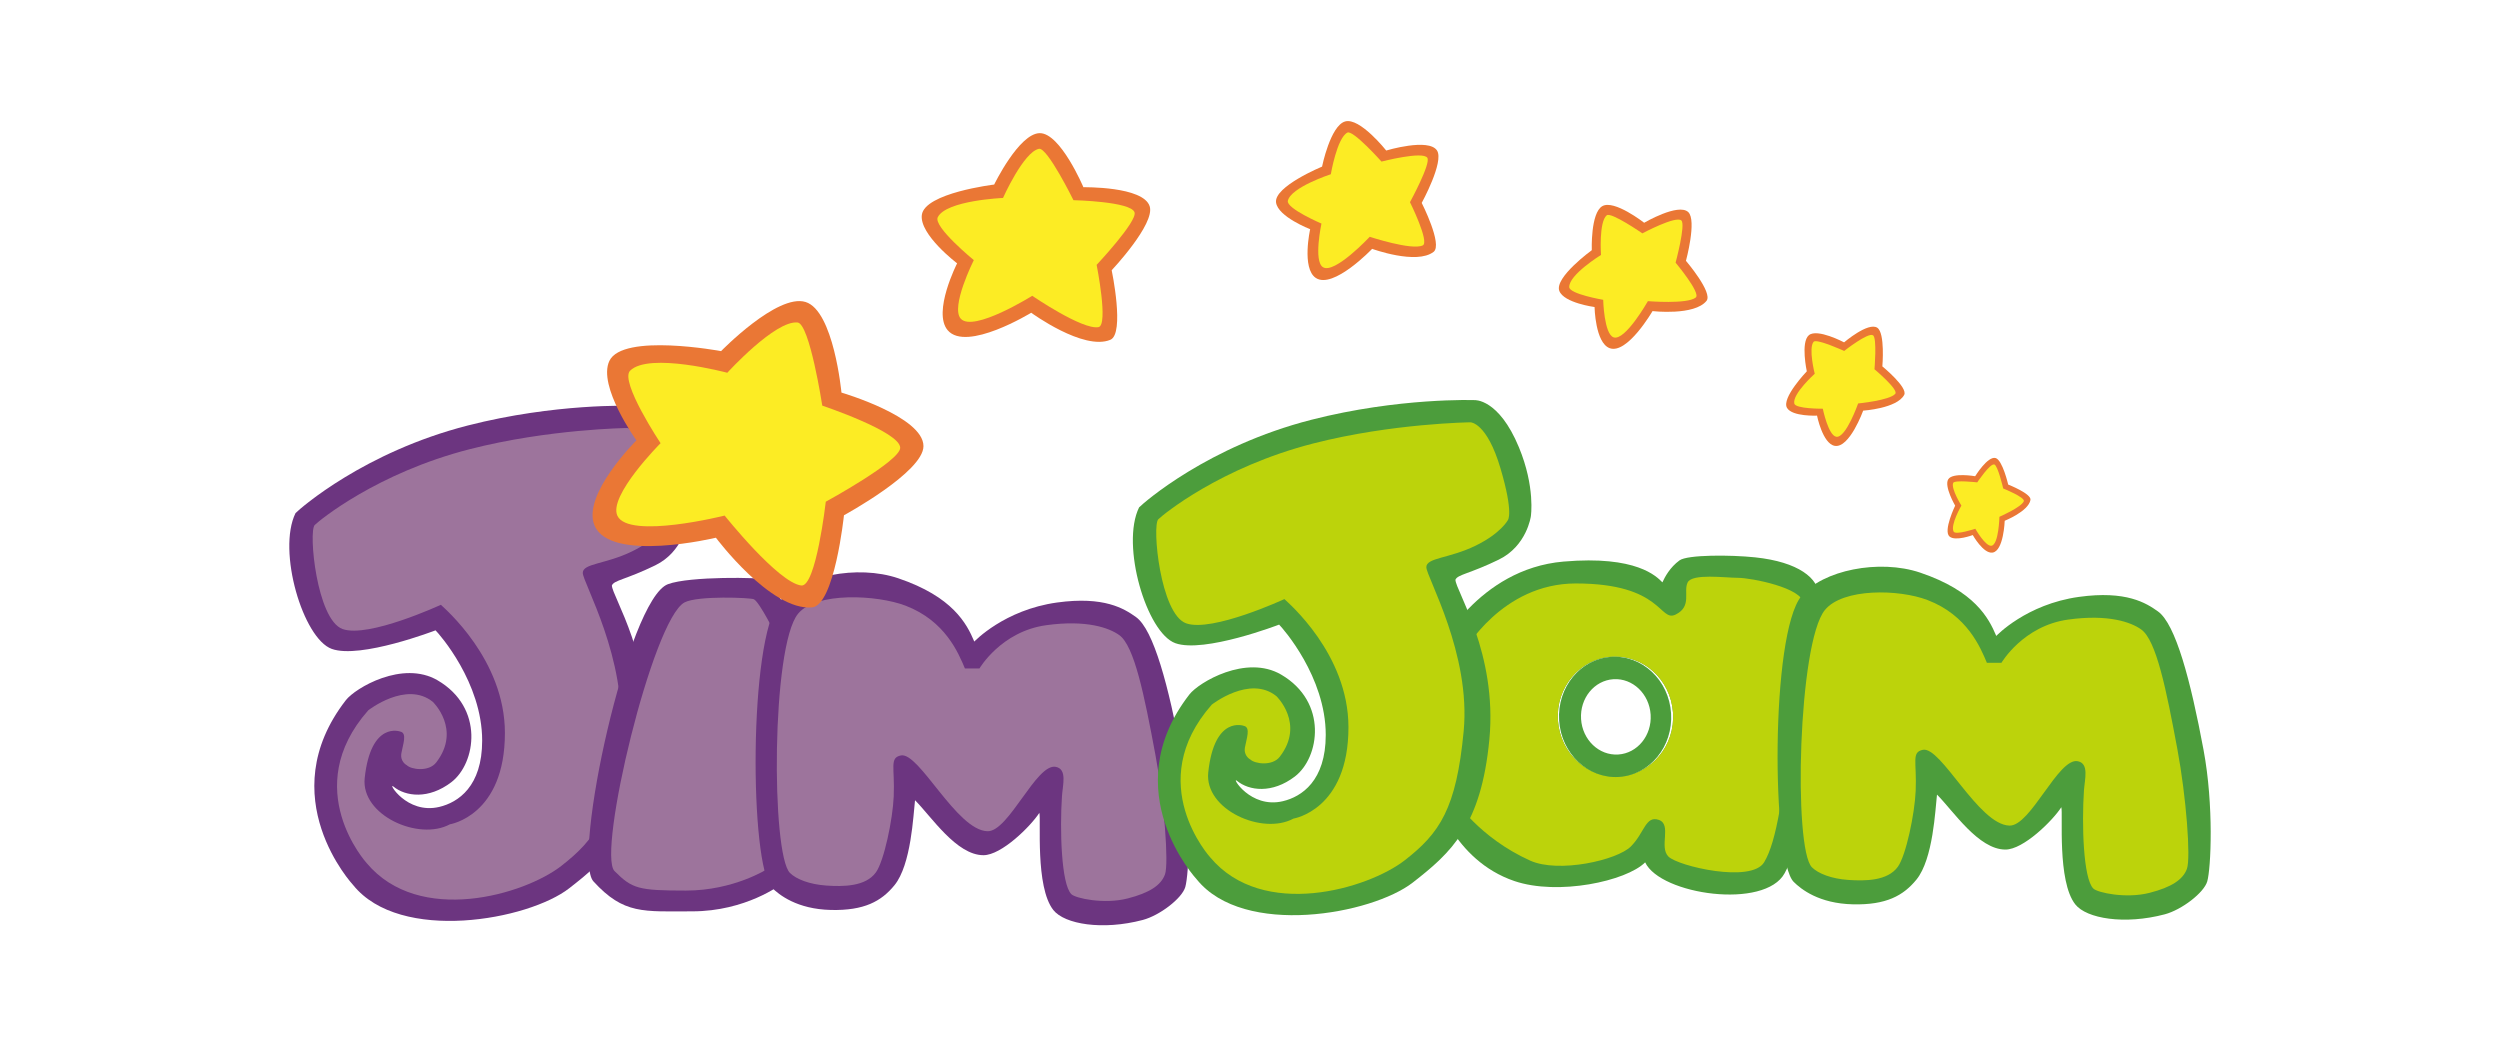
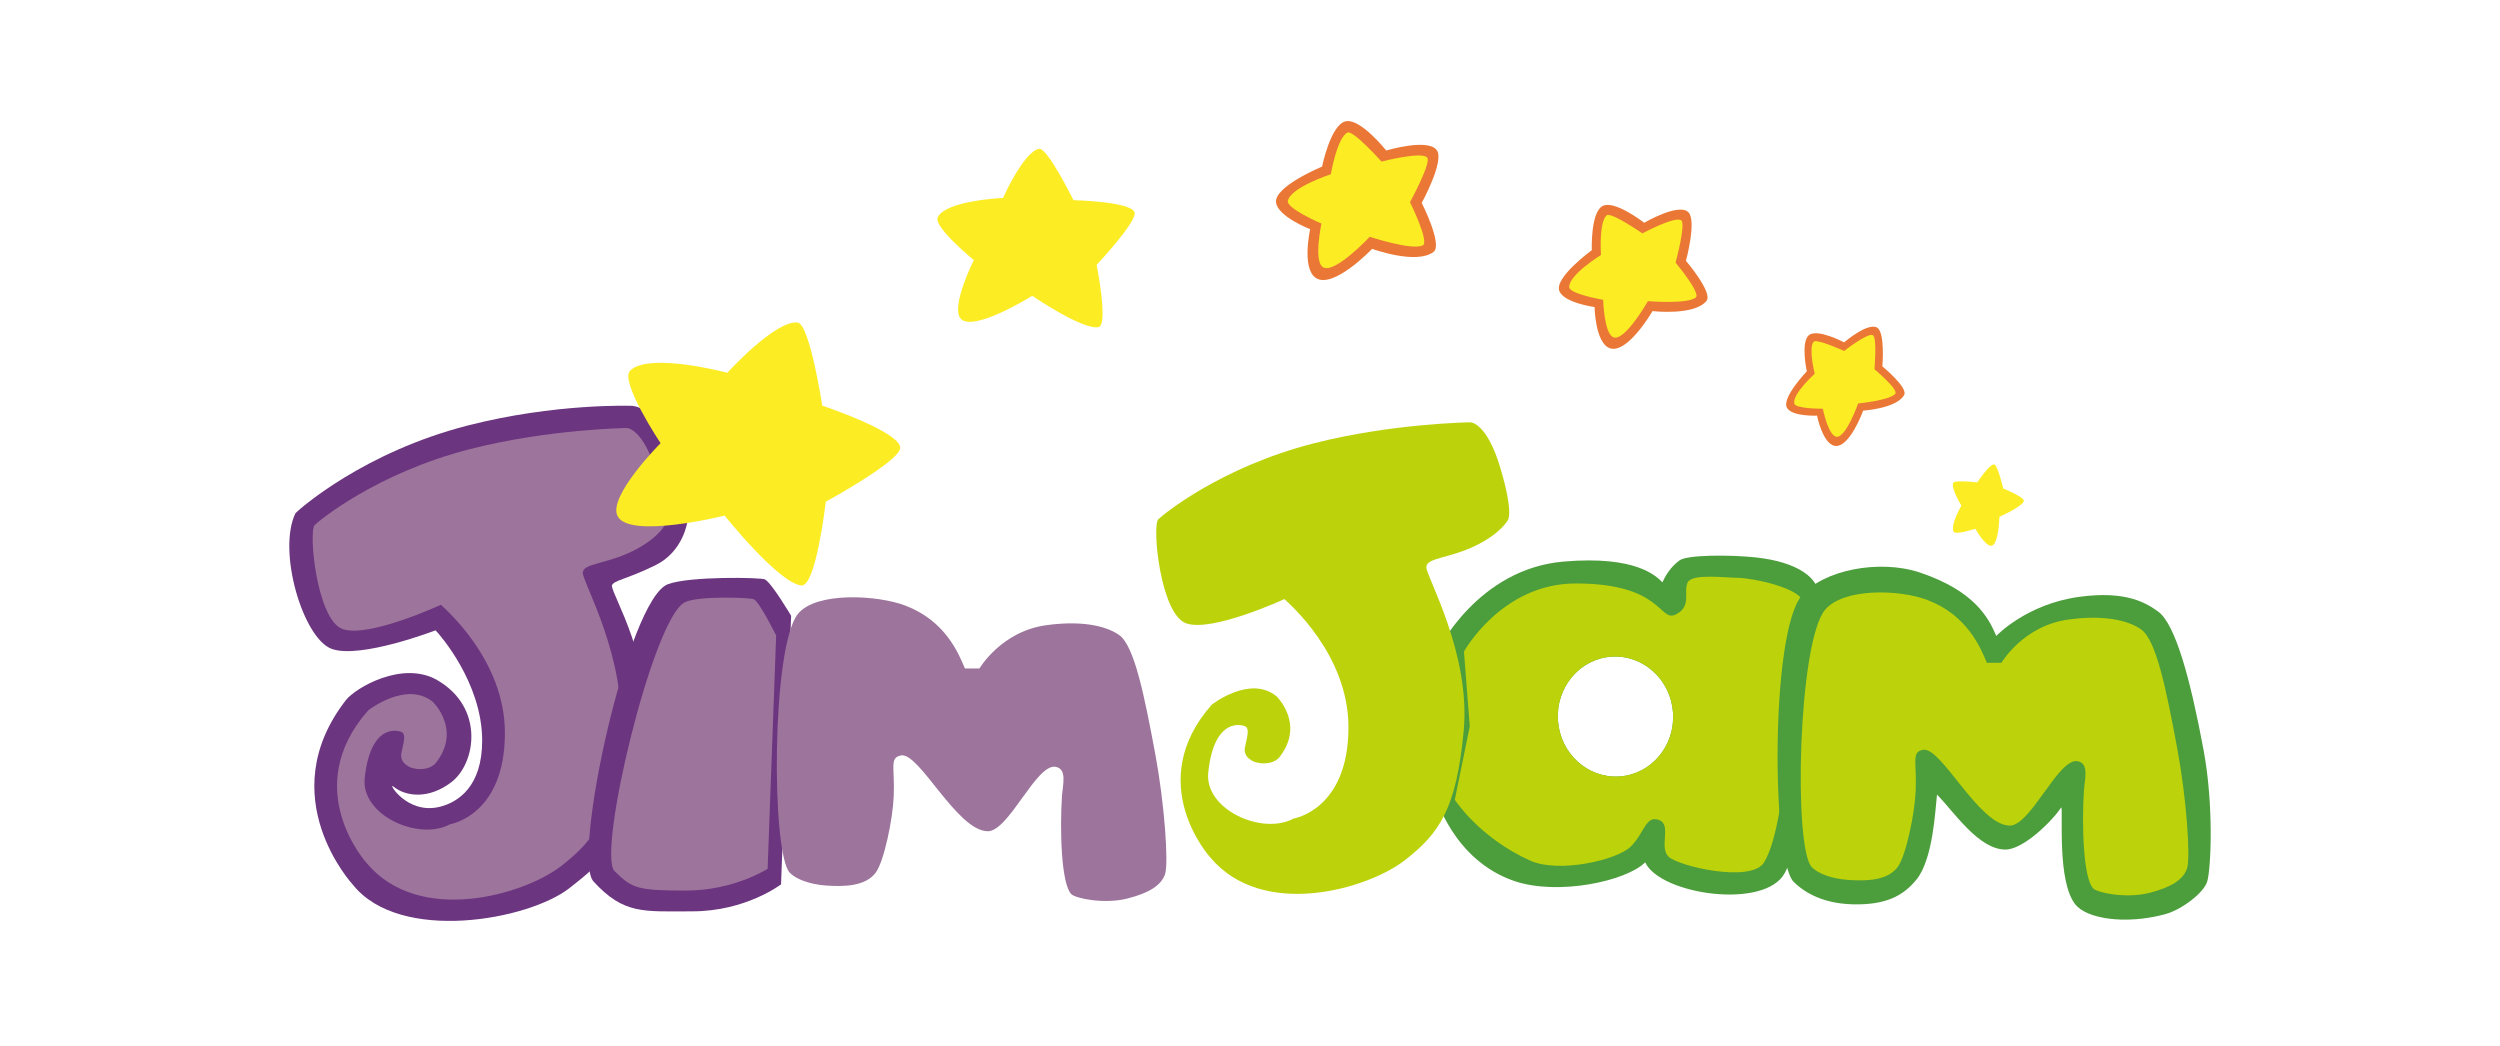
<svg xmlns="http://www.w3.org/2000/svg" width="449.095" height="187.964" viewBox="68.495 333.355 449.095 187.964">
  <path fill="#6C3580" d="M121.583 425.526c.907-.906 12.389-10.985 30.946-15.736 15.721-4.025 29.301-3.535 29.301-3.535s4.344-.33 7.989 8.478c2.965 7.166 2.14 12.402 2.14 12.403s-.72 5.321-5.756 7.774c-5.303 2.582-7.381 2.65-7.792 3.613 0 1.917 7.564 13.215 6.098 28.672-1.466 15.457-6.802 20.308-13.757 25.724-7.337 5.713-30.354 9.921-38.808-.563 0 0-14.798-15.855-1.318-33.227 1.689-2.178 10.187-7.229 16.462-3.572 8.466 4.935 6.915 14.928 2.477 18.315-4.08 3.115-8.218 2.579-10.41.768-1.078-.893 2.36 5.07 8.26 3.666 3.377-.803 7.695-3.661 7.695-11.904 0-10.456-7.715-19.156-8.375-19.815 0 0-13.489 5.186-18.64 3.337-5.152-1.853-9.848-17.615-6.512-24.398z" />
  <path fill="#9D749C" d="M125.034 427.666c.817-.816 11.16-9.35 27.875-13.629 14.161-3.625 28.213-3.791 28.213-3.791s2.935.012 5.374 8.243c2.438 8.231 1.32 9.349 1.32 9.349 0 .001-1.255 2.364-5.792 4.573-4.776 2.326-8.84 2.135-8.84 3.862s8.028 15.547 6.707 29.47c-1.321 13.922-4.304 18.292-10.569 23.169-6.608 5.146-25.504 10.772-34.955-.508 0 0-12.16-13.345.271-27.438 0 0 6.841-5.386 11.617-1.524 0 0 5.165 4.949.61 10.874-1.351 1.757-4.522 1.27-5.284.508 0 0-1.248-.607-.982-2.17.256-1.509 1.088-3.605-.185-3.876 0 0-5.303-1.995-6.405 8.363-.709 6.662 9.709 11.339 15.308 8.291 0 0 9.88-1.534 9.88-16.407 0-13.205-10.91-22.43-11.505-23.025 0 0-13.016 6.022-17.655 4.355-4.643-1.666-6.158-17.534-5.003-18.689z" />
  <path fill="#6C3580" d="M188.472 438.3c-7.18 2.705-17.271 49.116-13.377 53.38 5.465 5.984 8.992 5.387 17.756 5.387 9.639 0 15.949-4.851 15.949-4.851l1.812-48.239s-3.473-5.887-4.717-6.544c-.659-.347-13.52-.604-17.423.867z" />
  <path fill="#9D749C" d="M191.468 441.569c-5.743 3.031-15.747 45.094-12.58 48.262 3.168 3.168 4.245 3.506 12.843 3.506 8.599 0 14.658-3.907 14.658-3.907l1.533-41.912s-2.939-5.953-3.992-6.509c-.558-.296-10.103-.684-12.462.56z" />
-   <path fill="#6C3580" d="M243.54 448.582s5.359-5.681 14.832-6.992c8.476-1.172 12.067 1.096 14.189 2.613 3.177 2.272 5.861 12.381 8.193 24.896 1.864 10.007 1.329 21.26.665 23.593-.579 2.034-4.59 5.114-7.638 5.921-7.223 1.91-14.046.771-16.065-1.779-3.292-4.162-2.183-16.297-2.515-17.462-1.571 2.433-6.805 7.608-10.04 7.608-4.855 0-9.36-6.94-12.294-9.874-.31 2.651-.675 11.574-3.696 15.272-2.354 2.887-5.44 4.577-11.411 4.439-6.088-.14-9.314-2.71-10.641-4.037-3.93-3.93-4.209-44.479 1.395-51.352 3.776-4.63 13.984-6.682 21.333-4.196 9.777 3.308 12.3 8.127 13.656 11.348l.037.002z" />
  <path fill="#9D749C" d="M210.399 490.168c-3.363-3.363-3.345-40.673 1.45-46.554 3.231-3.962 14.188-3.42 19.321-1.455 7.142 2.736 9.5 8.521 10.659 11.276h2.615s3.88-6.646 11.985-7.768c7.254-1.003 11.309.477 13.124 1.775 2.719 1.945 4.498 10.77 6.492 21.478 1.596 8.564 2.431 19.563 1.723 21.517-.708 1.953-2.798 3.312-6.709 4.316-4.233 1.087-9.366-.027-10.113-.773-1.822-1.823-2.08-11.625-1.681-17.604.135-2.036.971-4.843-1.101-5.264-3.495-.71-8.45 11.657-12.267 11.565-5.562-.133-12.297-14.286-15.565-13.616-2.102.432-1.07 2.139-1.292 7.37-.176 4.146-1.735 11.584-3.191 13.624-1.853 2.593-5.926 2.584-8.915 2.38-2.988-.204-5.399-1.133-6.535-2.267z" />
  <path fill="#4C9D3C" d="M328.075 463.897l-1.205-13.832s7.117-14.496 22.475-15.828c13.18-1.142 16.751 2.697 17.781 3.729.449-.978 1.354-2.689 3.072-3.945 1.427-1.043 9.239-1.003 13.57-.547 7.799.82 11.488 3.778 11.488 7.014 0 0 1.713 4.57-.191 20.937-1.903 16.365-3.535 24.261-5.967 28.771-3.555 6.594-22.312 3.904-25.071-1.929-3.382 3.381-15.657 6.023-23.489 3.358-11.073-3.768-14.223-15.401-14.223-15.401l1.76-12.327zm29.89-12.576c-5.708.39-10.007 5.521-9.602 11.461.404 5.94 5.36 10.44 11.066 10.053 5.709-.389 10.007-5.521 9.603-11.461-.405-5.941-5.361-10.442-11.067-10.053z" />
-   <path fill="#BCD30B" d="M332.521 463.836l-1.044-13.43s6.753-12.239 20.094-12.239c15.647 0 14.988 7.059 17.953 5.576 2.965-1.481 1.317-4.117 2.141-5.764.824-1.647 6.753-.824 9.059-.824 2.307 0 11.694 1.812 11.694 4.612 0 0-.27 5.765-1.916 19.93-1.646 14.164-2.8 22.773-5.106 26.562-2.306 3.788-15.459.697-17.188-1.032-1.729-1.73.657-5.766-1.729-6.589-2.389-.823-2.553 2.306-5.022 4.776-2.471 2.471-12.982 4.844-18.088 2.538-9.227-4.167-13.535-10.937-13.535-10.937l2.687-13.179zm25.444-12.515c-5.708.39-10.007 5.521-9.602 11.461.404 5.94 5.36 10.44 11.066 10.053 5.709-.389 10.007-5.521 9.603-11.461-.405-5.941-5.361-10.442-11.067-10.053z" />
-   <path fill="#4C9D3C" d="M365.012 461.734c.238 3.734-2.367 6.94-5.819 7.159-3.451.22-6.441-2.631-6.678-6.365-.238-3.735 2.368-6.942 5.819-7.161 3.45-.22 6.441 2.631 6.678 6.367zm-7.07-10.382c-5.554.353-9.748 5.468-9.369 11.426.378 5.957 5.187 10.501 10.741 10.147 5.555-.353 9.749-5.469 9.37-11.426s-5.187-10.5-10.742-10.147zm-84.824-26.851c.906-.907 12.388-10.986 30.946-15.737 15.721-4.025 29.3-3.534 29.3-3.534s4.345-.33 7.989 8.478c2.966 7.166 2.141 12.402 2.141 12.402 0 .001-.72 5.321-5.756 7.773-5.303 2.584-7.381 2.651-7.793 3.614 0 1.917 7.564 13.214 6.099 28.672-1.467 15.458-6.802 20.308-13.757 25.724-7.337 5.713-30.354 9.92-38.808-.562 0 0-14.798-15.857-1.318-33.229 1.689-2.177 10.188-7.228 16.464-3.57 8.465 4.933 6.914 14.926 2.477 18.314-4.079 3.115-8.218 2.578-10.41.768-1.079-.892 2.361 5.07 8.261 3.666 3.376-.803 7.695-3.662 7.695-11.904 0-10.455-7.716-19.156-8.377-19.816 0 0-13.488 5.187-18.639 3.338-5.15-1.851-9.85-17.616-6.514-24.397z" />
+   <path fill="#BCD30B" d="M332.521 463.836l-1.044-13.43s6.753-12.239 20.094-12.239c15.647 0 14.988 7.059 17.953 5.576 2.965-1.481 1.317-4.117 2.141-5.764.824-1.647 6.753-.824 9.059-.824 2.307 0 11.694 1.812 11.694 4.612 0 0-.27 5.765-1.916 19.93-1.646 14.164-2.8 22.773-5.106 26.562-2.306 3.788-15.459.697-17.188-1.032-1.729-1.73.657-5.766-1.729-6.589-2.389-.823-2.553 2.306-5.022 4.776-2.471 2.471-12.982 4.844-18.088 2.538-9.227-4.167-13.535-10.937-13.535-10.937zm25.444-12.515c-5.708.39-10.007 5.521-9.602 11.461.404 5.94 5.36 10.44 11.066 10.053 5.709-.389 10.007-5.521 9.603-11.461-.405-5.941-5.361-10.442-11.067-10.053z" />
  <path fill="#BCD30B" d="M276.57 426.638c.817-.816 11.16-9.349 27.874-13.629 14.161-3.625 28.214-3.791 28.214-3.791s2.935.012 5.374 8.244c2.438 8.23 1.321 9.348 1.321 9.349 0 0-1.256 2.363-5.792 4.572-4.776 2.327-8.842 2.135-8.842 3.862s8.029 15.547 6.707 29.47c-1.32 13.922-4.304 18.293-10.569 23.17-6.607 5.145-25.503 10.771-34.954-.509 0 0-12.16-13.344.271-27.437 0 0 6.84-5.387 11.616-1.524 0 0 5.165 4.949.61 10.873-1.352 1.757-4.522 1.27-5.284.507 0 0-1.249-.606-.983-2.169.256-1.508 1.088-3.605-.186-3.876 0 0-5.303-1.995-6.404 8.363-.709 6.662 9.709 11.34 15.308 8.292 0 0 9.879-1.535 9.879-16.408 0-13.206-10.91-22.429-11.505-23.024 0 0-13.016 6.021-17.656 4.354-4.638-1.664-6.155-17.532-4.999-18.689z" />
  <path fill="#4C9D3C" d="M427.126 447.57s5.36-5.682 14.832-6.992c8.476-1.172 12.067 1.096 14.189 2.613 3.177 2.273 5.861 12.381 8.192 24.896 1.864 10.009 1.329 21.26.664 23.594-.579 2.033-4.59 5.115-7.637 5.921-7.223 1.91-14.047.772-16.065-1.779-3.292-4.162-2.183-16.298-2.514-17.462-1.571 2.433-6.807 7.608-10.041 7.608-4.854 0-9.359-6.94-12.294-9.875-.309 2.651-.676 11.575-3.694 15.273-2.356 2.886-5.44 4.577-11.411 4.44-6.09-.141-9.314-2.711-10.642-4.038-3.929-3.929-4.209-44.479 1.396-51.352 3.775-4.63 13.983-6.683 21.332-4.196 9.776 3.308 12.301 8.127 13.656 11.348l.037.001z" />
  <path fill="#BCD30B" d="M393.987 489.156c-3.363-3.363-2.469-40.336 2.325-46.217 3.231-3.963 13.312-3.759 18.443-1.792 7.143 2.735 9.501 8.521 10.661 11.276h2.614s3.88-6.646 11.986-7.768c7.254-1.003 11.307.477 13.123 1.776 2.719 1.944 4.497 10.768 6.491 21.477 1.596 8.564 2.432 19.563 1.722 21.517-.707 1.953-2.797 3.312-6.708 4.316-4.232 1.087-9.367-.027-10.112-.773-1.823-1.823-2.08-11.626-1.681-17.605.135-2.034.972-4.843-1.103-5.263-3.494-.71-8.449 11.657-12.267 11.565-5.562-.133-12.297-14.286-15.565-13.616-2.104.432-1.07 2.139-1.292 7.37-.177 4.147-1.735 11.585-3.191 13.624-1.854 2.594-5.926 2.584-8.915 2.381-2.987-.203-5.398-1.133-6.531-2.268z" />
-   <path fill="#EA7735" d="M247.087 366.508s4.479-9.215 8.195-9.234c3.716-.021 7.834 9.715 7.834 9.715s10.756-.191 11.907 3.424c1.01 3.17-6.826 11.488-6.826 11.488s2.388 11.395-.242 12.494c-4.816 2.014-14.217-4.861-14.217-4.861s-11.635 7.121-15.003 3.143c-2.763-3.263 1.694-12.018 1.694-12.018s-6.789-5.148-6.339-8.69c.503-3.957 12.997-5.461 12.997-5.461z" />
  <path fill="#FCEC24" d="M248.674 368.918s3.686-8.272 6.46-8.83c1.5-.303 6.194 9.228 6.194 9.228s10.349.224 10.975 2.188c.519 1.629-6.811 9.432-6.811 9.432s2.166 10.847.329 11.187c-2.882.531-11.899-5.631-11.899-5.631s-10.547 6.6-12.828 4.122c-1.91-2.074 2.334-10.532 2.334-10.532s-7.333-5.996-6.473-7.706c1.525-3.034 11.719-3.458 11.719-3.458z" />
  <path fill="#EA7735" d="M305.986 363.285s1.493-7.35 4.142-8.112c2.647-.762 7.383 5.221 7.383 5.221s7.639-2.3 9.128-.001c1.307 2.015-2.75 9.413-2.75 9.413s3.808 7.493 2.134 8.791c-3.064 2.378-11.04-.539-11.04-.539s-6.987 7.326-10.125 5.22c-2.574-1.727-1.01-8.751-1.01-8.751s-5.795-2.235-6.127-4.804c-.372-2.869 8.265-6.438 8.265-6.438z" />
  <path fill="#FCEC24" d="M307.562 364.652s1.104-6.531 2.979-7.479c1.015-.513 6.124 5.209 6.124 5.209s7.425-1.928 8.234-.679c.67 1.036-3.118 7.971-3.118 7.971s3.548 7.154 2.299 7.762c-1.958.952-9.528-1.544-9.528-1.544s-6.307 6.741-8.393 5.467c-1.744-1.066-.278-7.84-.278-7.84s-6.34-2.719-6.041-4.088c.526-2.43 7.722-4.779 7.722-4.779z" />
  <path fill="#EA7735" d="M354.441 378.297s-.242-6.696 1.897-7.913c2.141-1.216 7.508 2.988 7.508 2.988s6.153-3.598 7.927-1.913c1.558 1.477-.417 8.751-.417 8.751s4.878 5.709 3.695 7.188c-2.162 2.708-9.702 1.845-9.702 1.845s-4.534 7.826-7.701 6.655c-2.598-.961-2.71-7.389-2.71-7.389s-5.501-.728-6.328-2.89c-.923-2.412 5.831-7.322 5.831-7.322z" />
  <path fill="#FCEC24" d="M356.095 379.155s-.409-5.903 1.021-7.12c.774-.659 6.41 3.242 6.41 3.242s6.045-3.229 7.009-2.314c.8.759-1.038 7.577-1.038 7.577s4.58 5.471 3.623 6.26c-1.502 1.236-8.6.654-8.6.654s-4.065 7.177-6.144 6.507c-1.74-.561-1.886-6.75-1.886-6.75s-6.076-1.034-6.102-2.286c-.049-2.222 5.707-5.77 5.707-5.77z" />
  <path fill="#EA7735" d="M393.066 400.058s-1.137-5.231.373-6.49c1.511-1.259 6.324 1.287 6.324 1.287s4.328-3.698 5.963-2.625c1.433.94.911 6.939.911 6.939s4.641 3.8 3.921 5.129c-1.317 2.435-7.366 2.823-7.366 2.823s-2.459 6.795-5.113 6.323c-2.177-.388-3.177-5.427-3.177-5.427s-4.428.207-5.384-1.377c-1.068-1.767 3.548-6.582 3.548-6.582z" />
  <path fill="#FCEC24" d="M394.489 400.498s-1.157-4.583-.205-5.743c.516-.627 5.498 1.643 5.498 1.643s4.297-3.395 5.184-2.812c.735.483.257 6.104.257 6.104s4.373 3.653 3.733 4.409c-1.007 1.185-6.67 1.731-6.67 1.731s-2.18 6.218-3.909 5.985c-1.448-.196-2.438-5.041-2.438-5.041s-4.924.047-5.123-.934c-.352-1.739 3.673-5.342 3.673-5.342z" />
-   <path fill="#EA7735" d="M419.716 424.189s-2.031-3.486-1.24-4.74c.79-1.253 4.833-.546 4.833-.546s2.247-3.657 3.667-3.267c1.247.341 2.265 4.765 2.265 4.765s4.21 1.646 4.004 2.767c-.38 2.052-4.627 3.736-4.627 3.736s-.185 5.441-2.198 5.72c-1.65.228-3.538-3.153-3.538-3.153s-3.126 1.176-4.18.263c-1.176-1.019 1.014-5.545 1.014-5.545z" />
  <path fill="#FCEC24" d="M420.838 424.176s-1.895-3.018-1.48-4.07c.224-.57 4.323-.098 4.323-.098s2.293-3.433 3.063-3.221c.642.176 1.603 4.317 1.603 4.317s3.984 1.604 3.701 2.295c-.446 1.083-4.38 2.79-4.38 2.79s-.119 4.964-1.414 5.2c-1.082.195-2.918-3.049-2.918-3.049s-3.52 1.177-3.89.52c-.656-1.167 1.392-4.684 1.392-4.684z" />
-   <path fill="#EA7735" d="M198.031 396.43s10.097-10.382 15.166-8.829c5.07 1.551 6.456 16.278 6.456 16.278s14.731 4.312 14.731 9.621c0 4.656-14.281 12.415-14.281 12.415s-1.692 16.205-5.749 16.553c-7.434.639-17.254-12.518-17.254-12.518s-18.937 4.553-21.797-2.183c-2.347-5.522 7.521-15.301 7.521-15.301s-7.012-9.747-4.862-14.277c2.4-5.058 20.069-1.759 20.069-1.759z" />
  <path fill="#FCEC24" d="M199.145 400.318s8.61-9.463 12.629-9.029c2.174.234 4.433 14.931 4.433 14.931s13.999 4.693 13.999 7.578c0 2.393-13.368 9.682-13.368 9.682s-1.757 15.38-4.407 15.052c-4.155-.515-13.761-12.56-13.761-12.56s-17.228 4.319-19.26.047c-1.7-3.576 7.749-13.049 7.749-13.049s-7.386-11.107-5.474-13.021c3.393-3.396 17.46.369 17.46.369z" />
</svg>